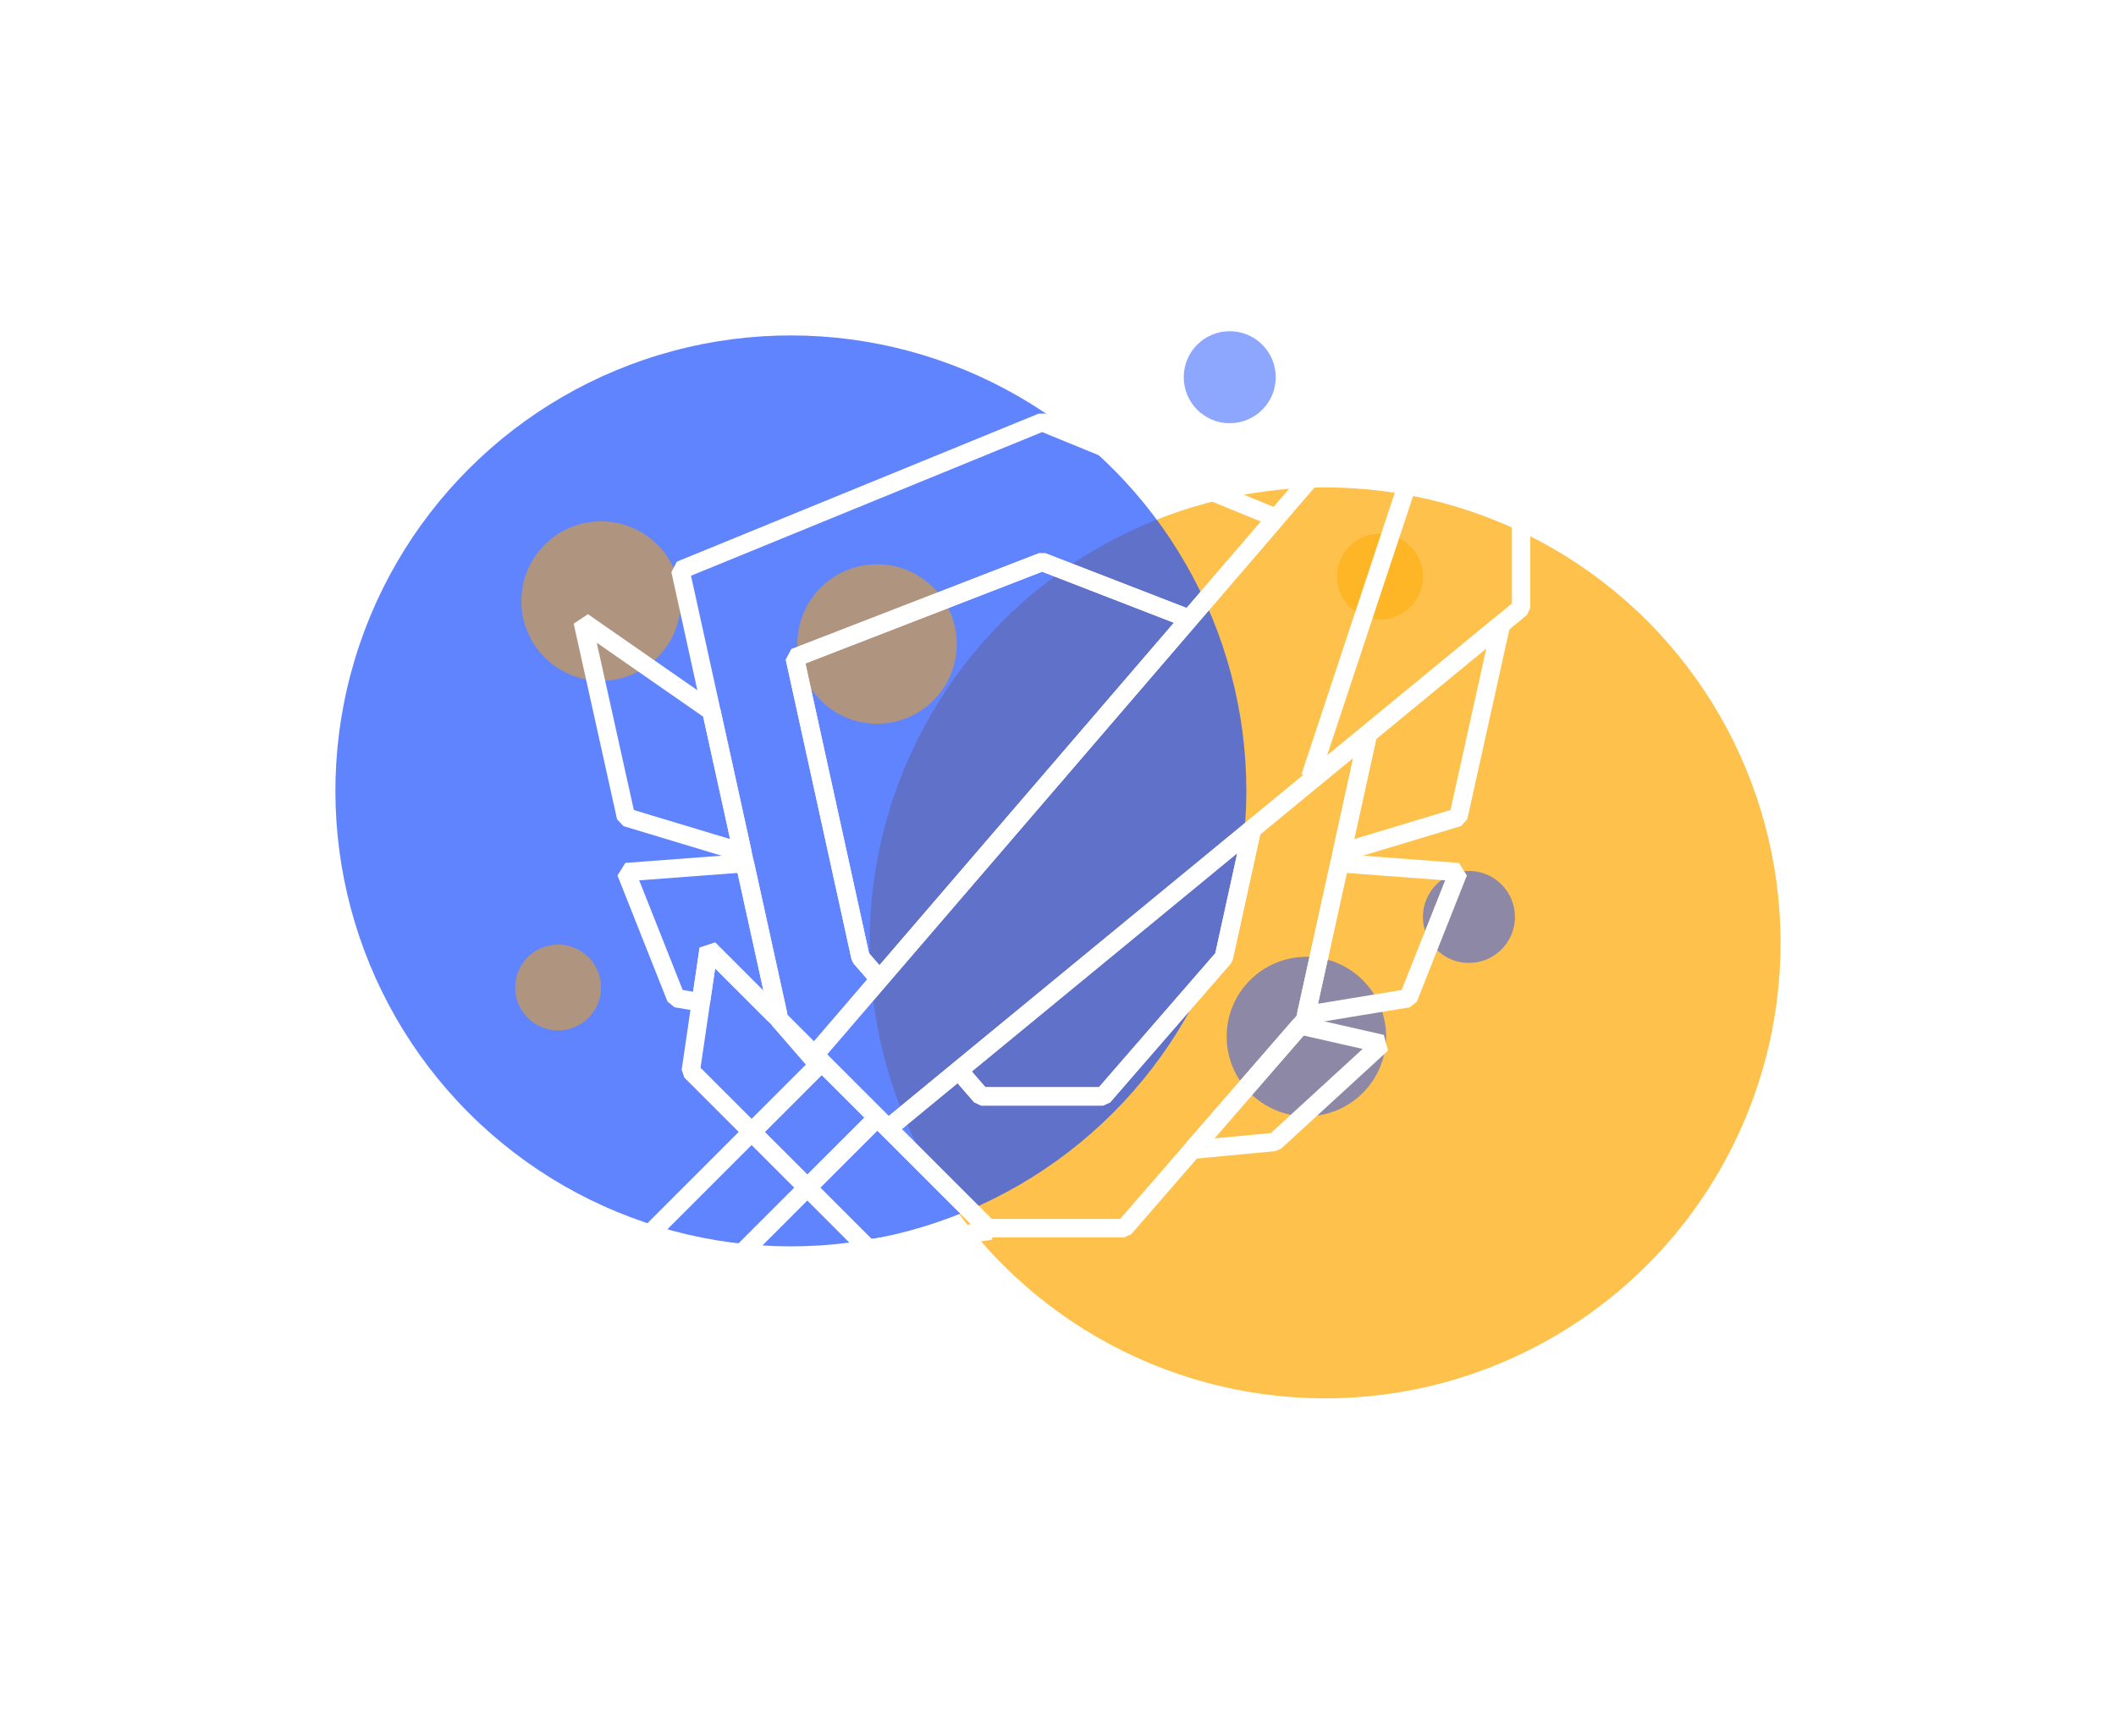
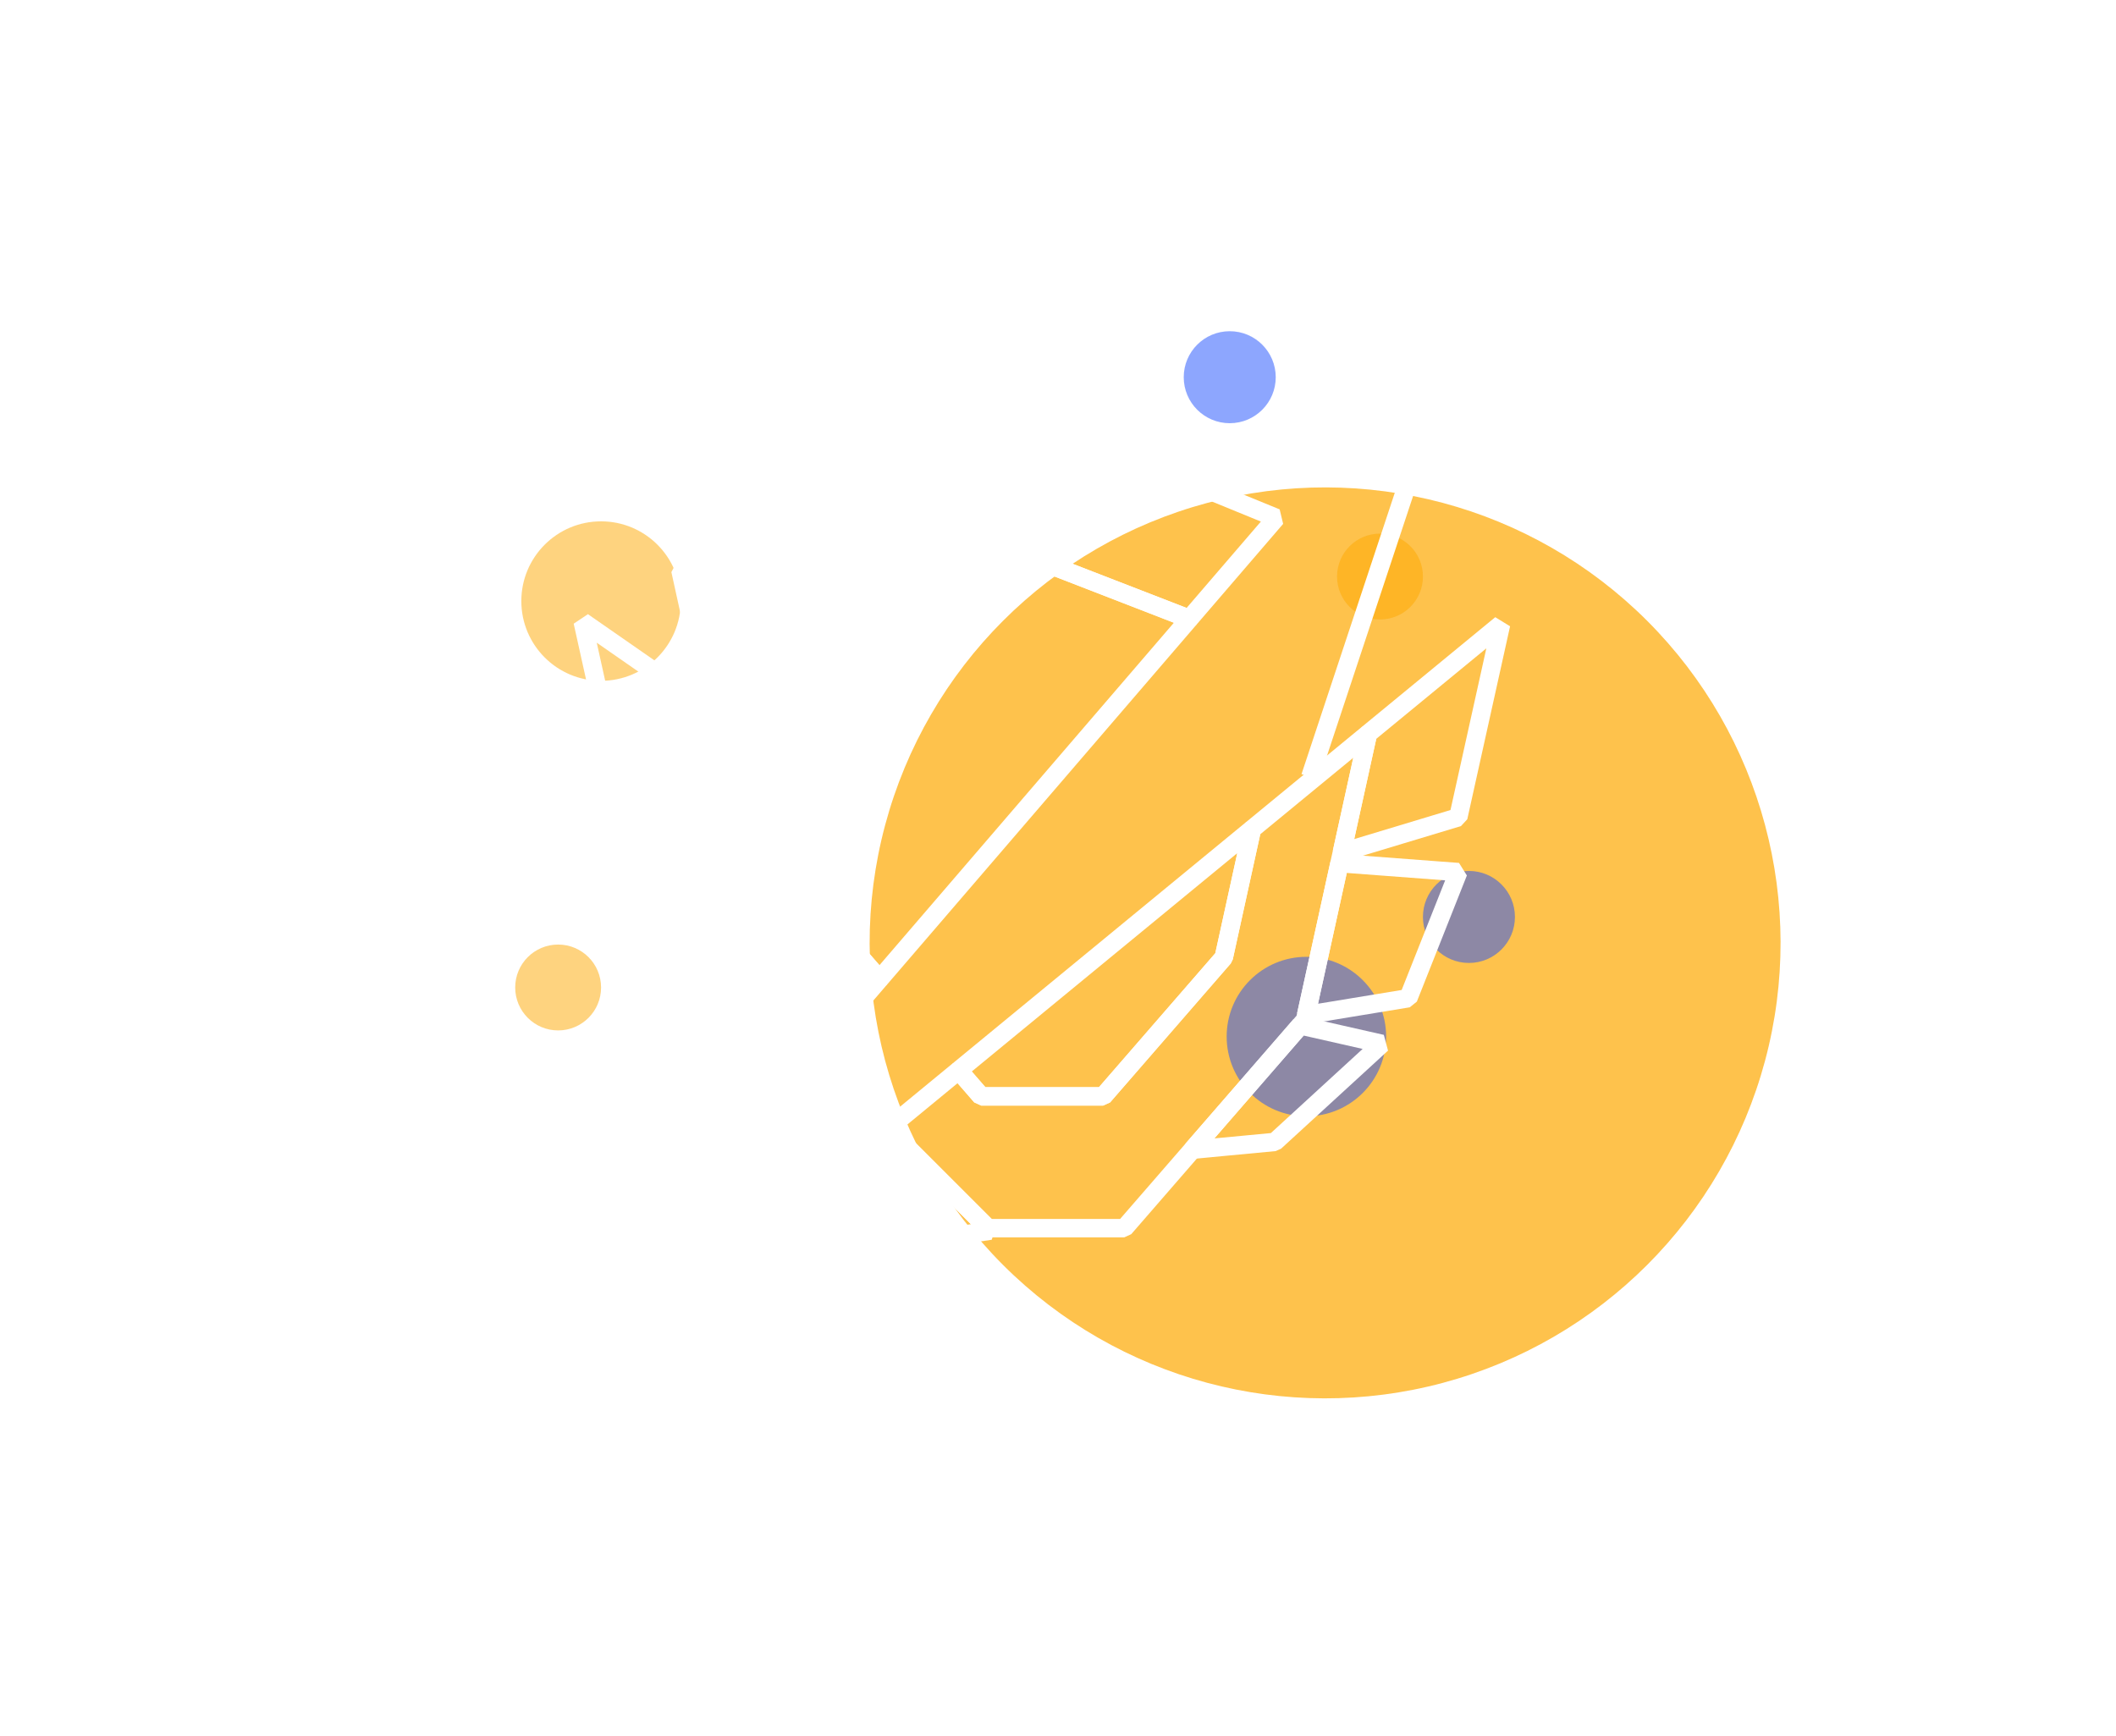
<svg xmlns="http://www.w3.org/2000/svg" width="345" height="283" viewBox="0 0 345 283" fill="none">
  <g filter="url(#filter0_f_1570_14885)">
    <circle cx="216.049" cy="153.727" r="74.26" transform="rotate(15 216.049 153.727)" fill="#FEA800" fill-opacity="0.7" />
  </g>
  <g filter="url(#filter1_f_1570_14885)">
-     <circle cx="128.947" cy="128.95" r="74.26" transform="rotate(15 128.947 128.95)" fill="#1D4FFE" fill-opacity="0.7" />
-   </g>
+     </g>
  <g filter="url(#filter2_f_1570_14885)">
    <circle cx="239.5" cy="149.5" r="7.5" fill="#1D4FFE" fill-opacity="0.5" />
  </g>
  <g filter="url(#filter3_f_1570_14885)">
    <circle cx="200.5" cy="61.5" r="7.5" fill="#1D4FFE" fill-opacity="0.5" />
  </g>
  <g filter="url(#filter4_f_1570_14885)">
    <circle cx="98" cy="98" r="13" fill="#FEA800" fill-opacity="0.5" />
  </g>
  <g filter="url(#filter5_f_1570_14885)">
-     <circle cx="143" cy="105" r="13" fill="#FEA800" fill-opacity="0.5" />
-   </g>
+     </g>
  <g filter="url(#filter6_f_1570_14885)">
    <circle cx="225" cy="94" r="7" fill="#FEA800" fill-opacity="0.5" />
  </g>
  <g filter="url(#filter7_f_1570_14885)">
    <circle cx="91" cy="161" r="7" fill="#FEA800" fill-opacity="0.5" />
  </g>
  <g filter="url(#filter8_f_1570_14885)">
    <circle cx="213" cy="169" r="13" fill="#1D4FFE" fill-opacity="0.5" />
  </g>
  <path d="M121.055 138.978L102.07 133.249L95 101.364L115.992 115.953L121.055 138.978Z" stroke="white" stroke-width="3" stroke-miterlimit="10" stroke-linejoin="bevel" />
  <path d="M126.886 165.491L126.199 165.376L115.543 154.721L114.266 163.416L110.226 162.75L102.07 142.186L121.442 140.73L126.886 165.491Z" stroke="white" stroke-width="3" stroke-miterlimit="10" stroke-linejoin="bevel" />
  <path d="M244.743 101.784L237.767 133.249L218.781 138.978L223.033 119.636L244.743 101.784Z" stroke="white" stroke-width="3" stroke-miterlimit="10" stroke-linejoin="bevel" />
  <path d="M237.769 142.186L229.613 162.75L212.953 165.491L218.397 140.73L237.769 142.186Z" stroke="white" stroke-width="3" stroke-miterlimit="10" stroke-linejoin="bevel" />
  <path d="M225.294 170.188L207.85 186.182L194.406 187.451L212.008 167.176L225.294 170.188Z" stroke="white" stroke-width="3" stroke-miterlimit="10" stroke-linejoin="bevel" />
  <path d="M169.914 68.825L110.93 92.957L115.988 115.952L121.05 138.978L121.437 140.73L126.881 165.491L127.042 166.225L127.055 166.289L127.823 167.175L133.454 173.664L133.968 173.15L132.801 171.979L143.392 159.66L140.303 156.104L129.576 107.232L169.914 91.603L193.911 100.901L208.071 84.436L169.914 68.825Z" stroke="white" stroke-width="3" stroke-miterlimit="10" stroke-linejoin="bevel" />
  <path d="M223.037 119.636L218.785 138.978L218.399 140.73L212.955 165.491L212.781 166.289L212.013 167.176L194.411 187.451L183.31 200.237H161.066L144.805 183.976L156.3 174.517L159.979 178.752H179.864L199.533 156.104L204.124 135.188L223.037 119.636Z" stroke="white" stroke-width="3" stroke-miterlimit="10" stroke-linejoin="bevel" />
  <path d="M204.121 135.188L199.529 156.104L179.861 178.752H159.976L156.297 174.517L204.121 135.188Z" stroke="white" stroke-width="3" stroke-miterlimit="10" stroke-linejoin="bevel" />
  <path d="M193.913 100.901L143.395 159.66L140.306 156.104L129.578 107.232L169.917 91.603L193.913 100.901Z" stroke="white" stroke-width="3" stroke-miterlimit="10" stroke-linejoin="bevel" />
  <path d="M127.053 166.225L126.204 165.376L115.549 154.721L114.271 163.416L112.625 174.614L122.572 184.557L126.23 180.899L133.465 173.664L133.978 173.15L127.053 166.225Z" stroke="white" stroke-width="3" stroke-miterlimit="10" stroke-linejoin="bevel" />
  <path d="M161.473 200.648L141.58 203.572L131.633 193.625L138.465 186.793H138.469L141.889 183.373L143.044 182.219L144.796 183.976H144.8L161.473 200.648Z" stroke="white" stroke-width="3" stroke-miterlimit="10" stroke-linejoin="bevel" />
  <path d="M133.969 173.15L133.455 173.664L126.22 180.899L122.562 184.557L131.631 193.625L138.463 186.793H138.467L141.887 183.373L143.042 182.218L133.969 173.15Z" stroke="white" stroke-width="3" stroke-miterlimit="10" stroke-linejoin="bevel" />
-   <path d="M122.557 184.556L102.078 205.034L111.146 214.102L131.625 193.623L122.557 184.556Z" stroke="white" stroke-width="3" stroke-miterlimit="10" stroke-linejoin="bevel" />
-   <path d="M248.006 38V99.106L244.751 101.784L223.041 119.636L204.128 135.188L156.304 174.517L144.809 183.975H144.805L143.052 182.219L133.979 173.15L132.812 171.979L143.404 159.66L193.923 100.901L208.083 84.436L248.006 38Z" stroke="white" stroke-width="3" stroke-miterlimit="10" stroke-linejoin="bevel" />
  <path d="M239.935 47.336L213.625 126.689" stroke="white" stroke-width="3" stroke-miterlimit="10" stroke-linejoin="bevel" />
  <defs>
    <filter id="filter0_f_1570_14885" x="87.773" y="25.448" width="256.555" height="256.557" filterUnits="userSpaceOnUse" color-interpolation-filters="sRGB">
      <feGaussianBlur stdDeviation="27" />
    </filter>
    <filter id="filter1_f_1570_14885" x="0.672" y="0.671" width="256.555" height="256.557" filterUnits="userSpaceOnUse" color-interpolation-filters="sRGB">
      <feGaussianBlur stdDeviation="27" />
    </filter>
    <filter id="filter2_f_1570_14885" x="222" y="132" width="35" height="35" filterUnits="userSpaceOnUse" color-interpolation-filters="sRGB">
      <feGaussianBlur stdDeviation="5" />
    </filter>
    <filter id="filter3_f_1570_14885" x="183" y="44" width="35" height="35" filterUnits="userSpaceOnUse" color-interpolation-filters="sRGB">
      <feGaussianBlur stdDeviation="5" />
    </filter>
    <filter id="filter4_f_1570_14885" x="75" y="75" width="46" height="46" filterUnits="userSpaceOnUse" color-interpolation-filters="sRGB">
      <feGaussianBlur stdDeviation="5" />
    </filter>
    <filter id="filter5_f_1570_14885" x="120" y="82" width="46" height="46" filterUnits="userSpaceOnUse" color-interpolation-filters="sRGB">
      <feGaussianBlur stdDeviation="5" />
    </filter>
    <filter id="filter6_f_1570_14885" x="208" y="77" width="34" height="34" filterUnits="userSpaceOnUse" color-interpolation-filters="sRGB">
      <feGaussianBlur stdDeviation="5" />
    </filter>
    <filter id="filter7_f_1570_14885" x="74" y="144" width="34" height="34" filterUnits="userSpaceOnUse" color-interpolation-filters="sRGB">
      <feGaussianBlur stdDeviation="5" />
    </filter>
    <filter id="filter8_f_1570_14885" x="190" y="146" width="46" height="46" filterUnits="userSpaceOnUse" color-interpolation-filters="sRGB">
      <feGaussianBlur stdDeviation="5" />
    </filter>
  </defs>
</svg>